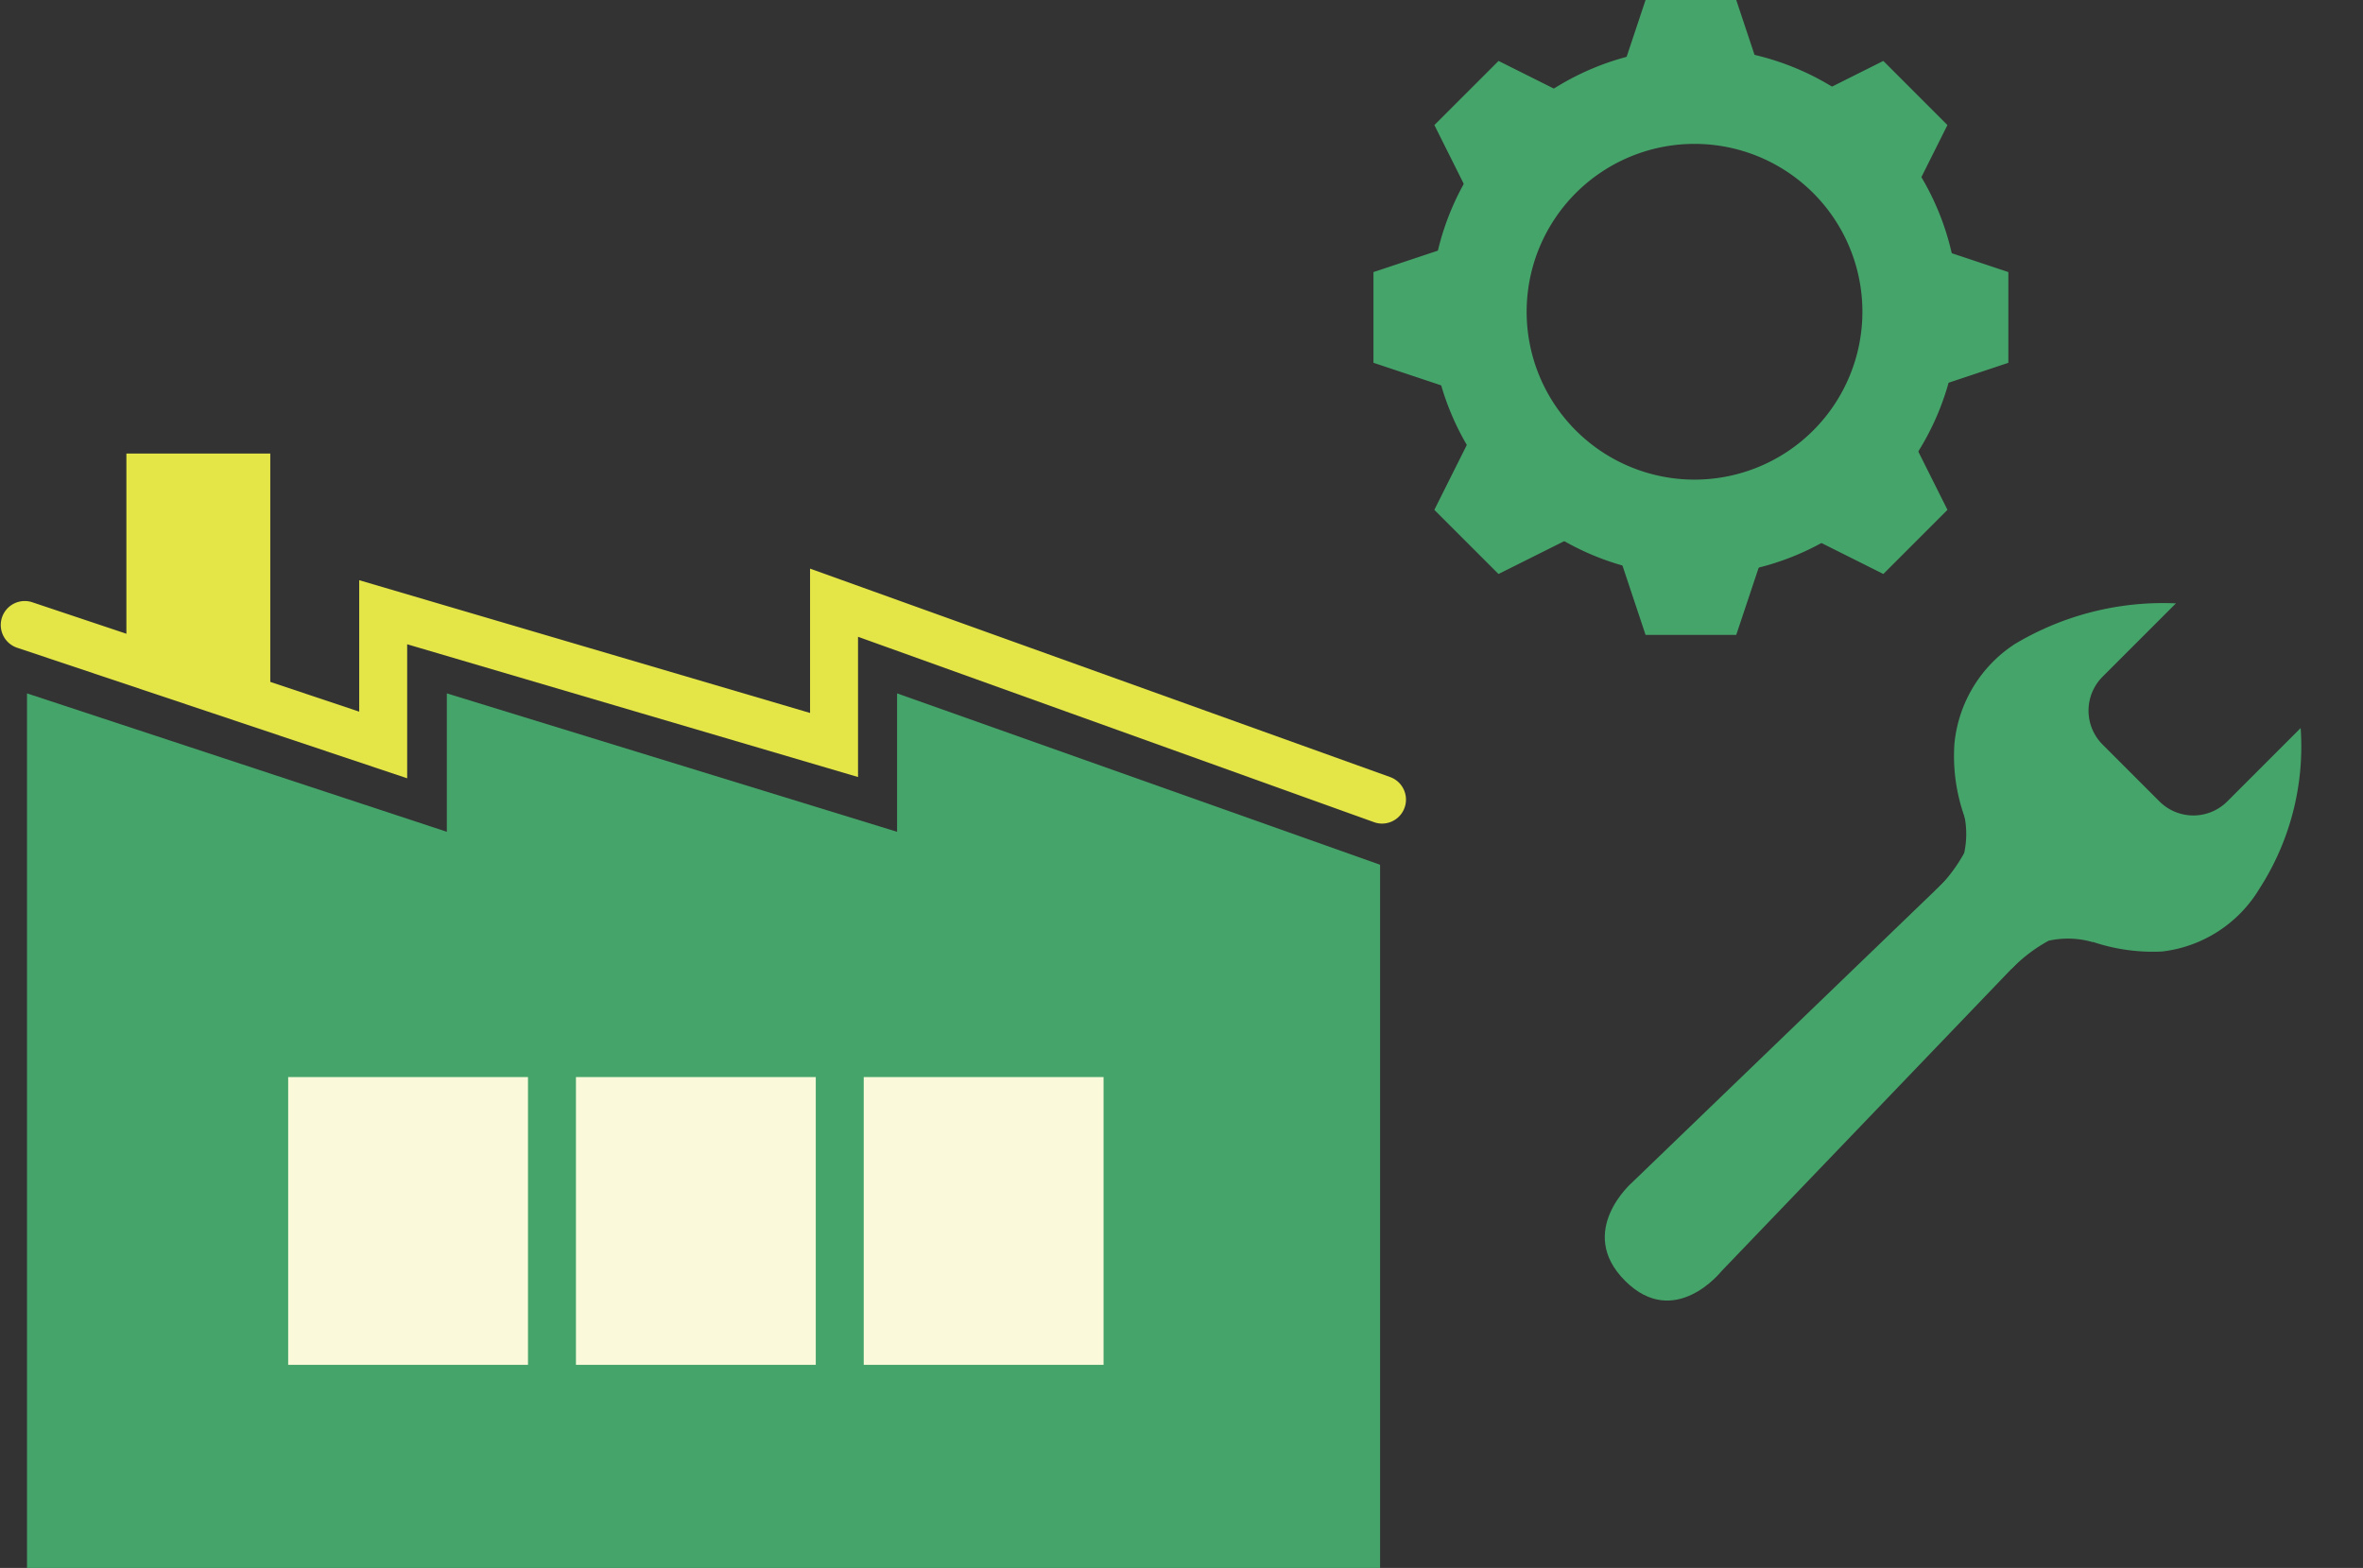
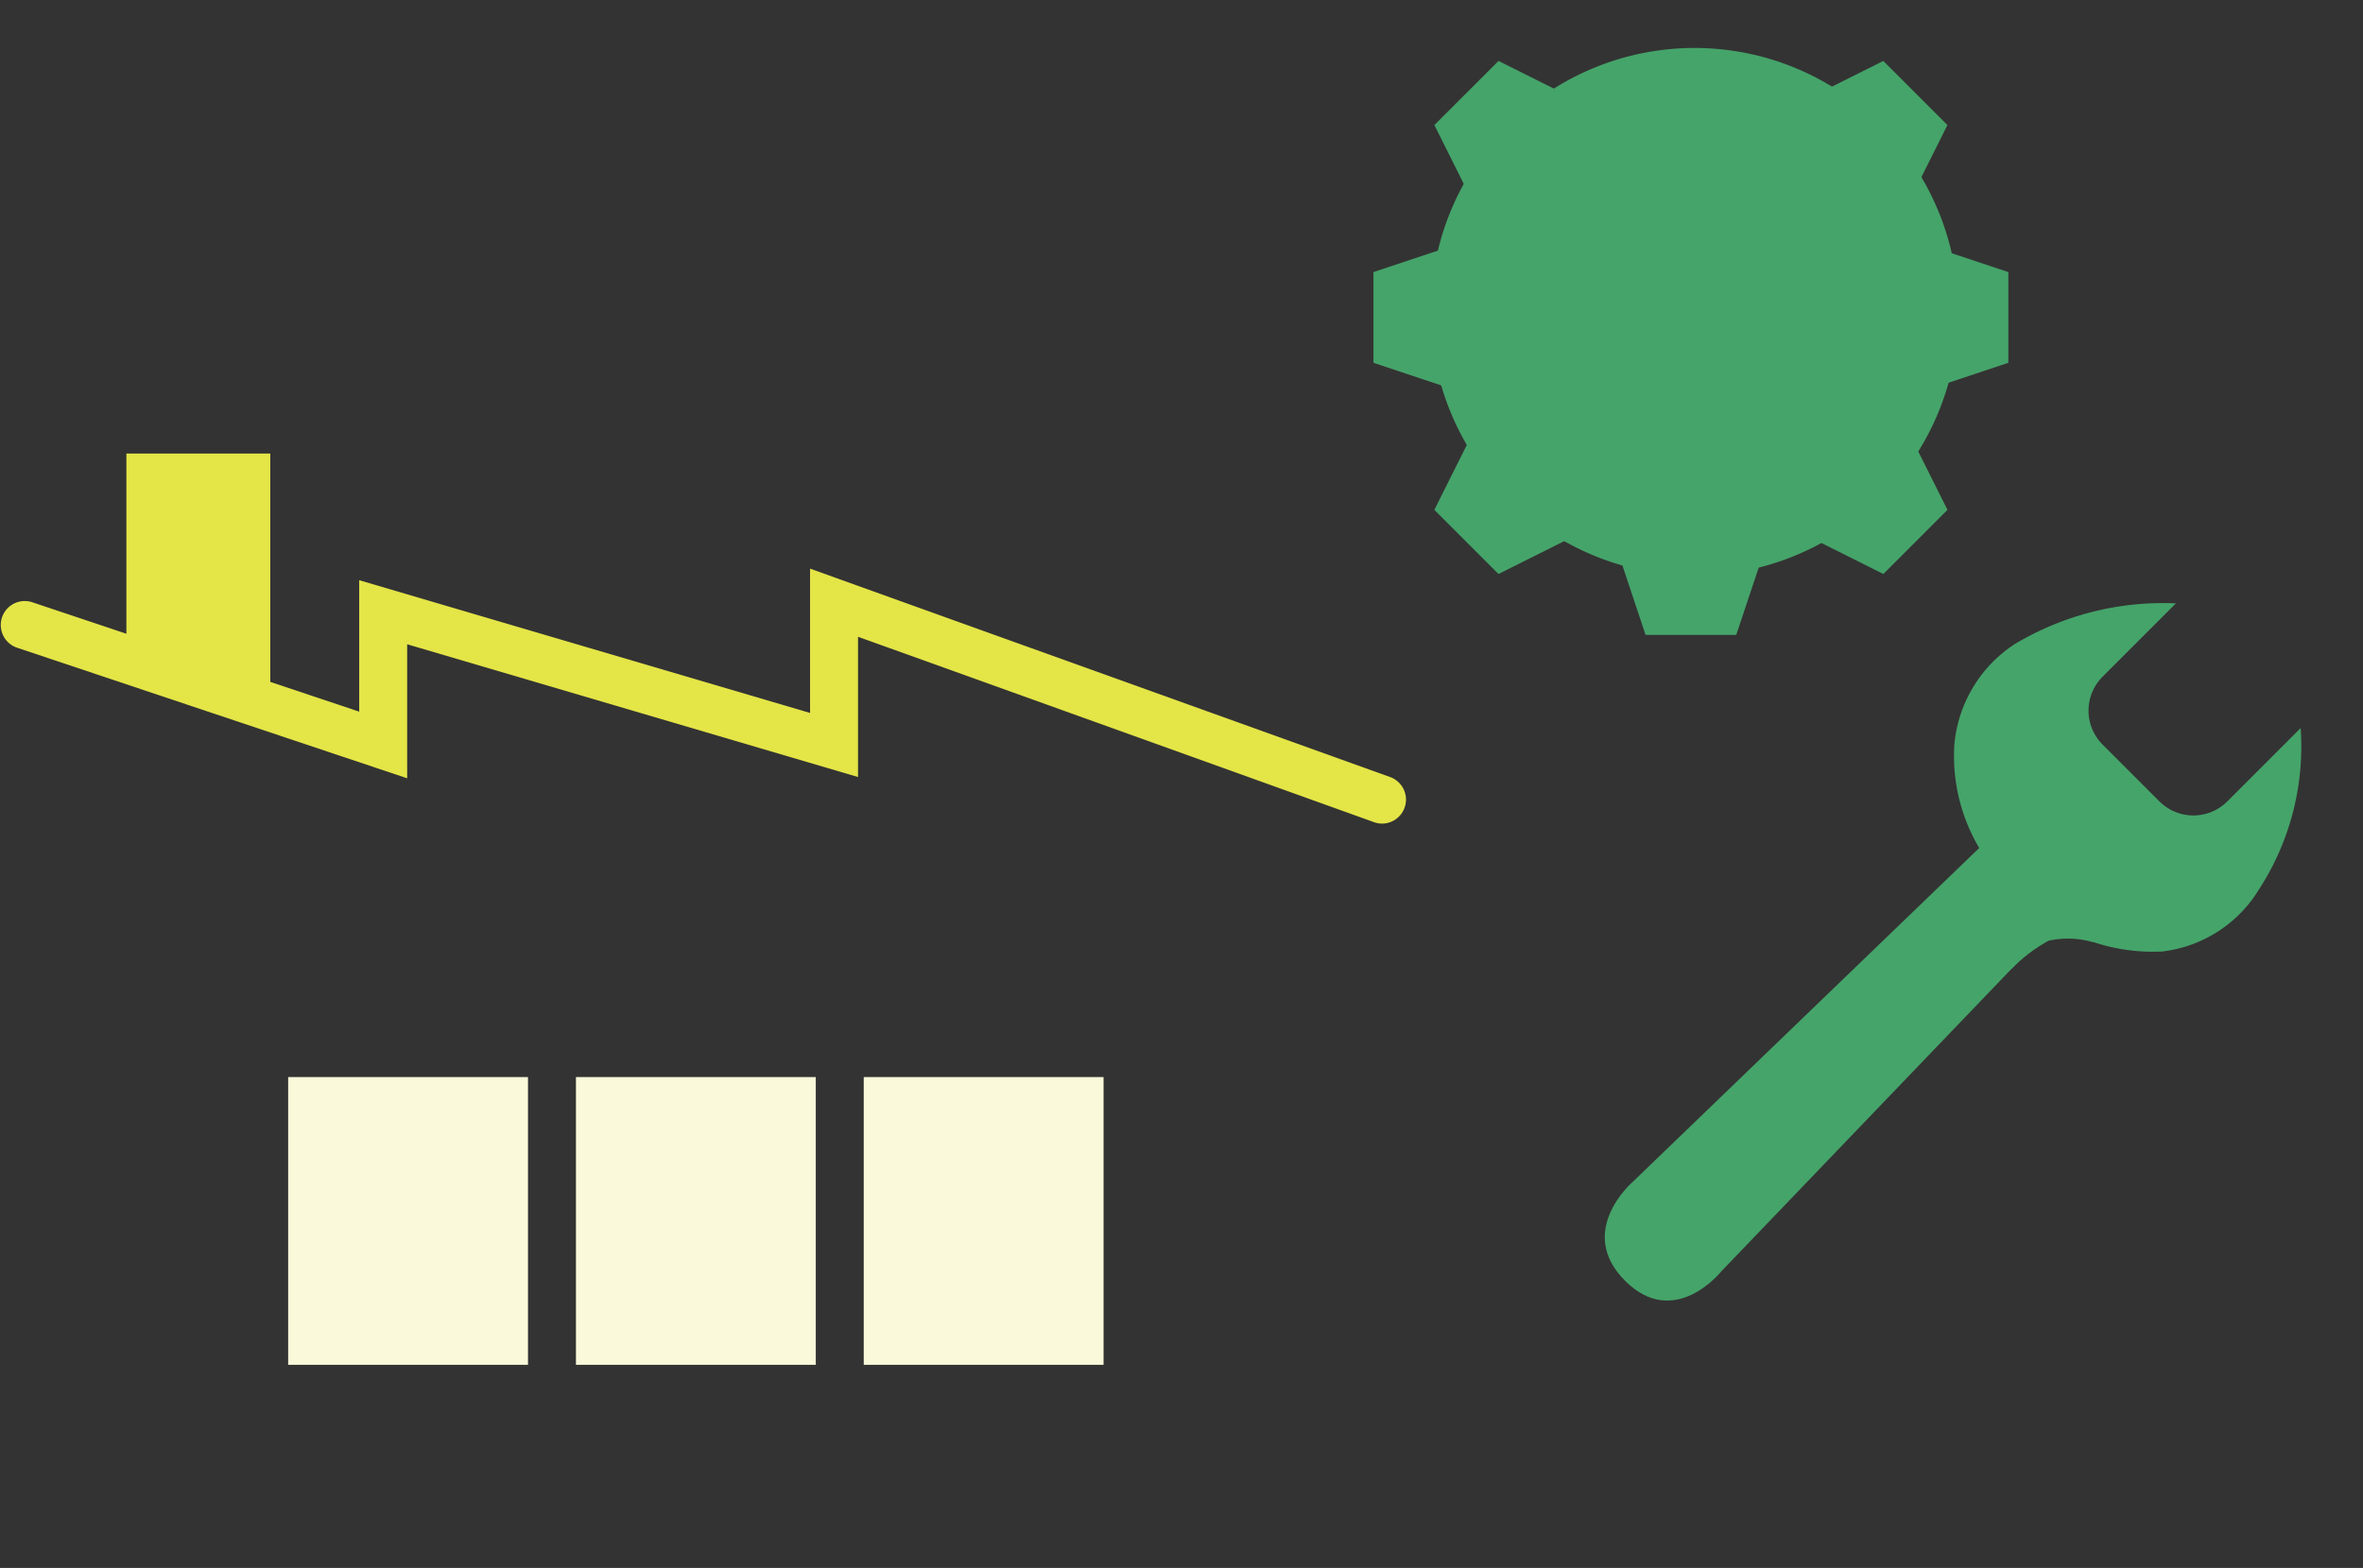
<svg xmlns="http://www.w3.org/2000/svg" width="49.266" height="32.691" viewBox="0 0 49.266 32.691">
  <rect x="0" y="0" width="49.266" height="32.691" fill="#333333" stroke="none" />
  <g transform="translate(-709.992 -29.543)">
    <g transform="translate(738.627 29.543)">
-       <path d="M5.5,2A3.5,3.5,0,1,0,9,5.5,3.5,3.5,0,0,0,5.5,2m0-2A5.5,5.5,0,1,1,0,5.5,5.5,5.5,0,0,1,5.5,0Z" transform="translate(1.194 1)" fill="#45a46a" />
+       <path d="M5.5,2m0-2A5.5,5.5,0,1,1,0,5.5,5.5,5.5,0,0,1,5.5,0Z" transform="translate(1.194 1)" fill="#45a46a" />
      <g transform="translate(5.043)">
-         <path d="M-.37,0H1.521l.63,1.891H-1Z" transform="translate(1)" fill="#45a46a" />
        <path d="M-.37,1.891H1.521L2.152,0H-1Z" transform="translate(1 11.346)" fill="#45a46a" />
      </g>
      <g transform="translate(13.237 5.043) rotate(90)">
        <path d="M.63,0H2.521l.63,1.891H0Z" transform="translate(0 0)" fill="#45a46a" />
        <path d="M.63,1.891H2.521L3.152,0H0Z" transform="translate(0 11.346)" fill="#45a46a" />
      </g>
      <g transform="translate(12.413 10.185) rotate(135)">
        <path d="M.63,0H2.521l.63,1.891H0Z" fill="#45a46a" />
        <path d="M.63,1.891H2.521L3.152,0H0Z" transform="translate(0 11.346)" fill="#45a46a" />
      </g>
      <g transform="translate(10.184 0.825) rotate(45)">
        <path d="M.63,1.891H2.521L3.152,0H0Z" transform="translate(0 11.346)" fill="#45a46a" />
        <path d="M.63,0H2.521l.63,1.891H0Z" transform="translate(0 0)" fill="#45a46a" />
      </g>
    </g>
    <g transform="translate(754.059 40.824) rotate(45)">
      <path d="M.2,0H2.4l.225,10.824s.182,1.564-1.28,1.564S0,10.824,0,10.824Z" transform="translate(2.358 5.721)" fill="#45a46a" />
      <path d="M3.646,6.62A3.758,3.758,0,0,1,.64,5.334,2.8,2.8,0,0,1,.059,2.986,6.023,6.023,0,0,1,1.837,0V2.163a1,1,0,0,0,1,1H4.514a1,1,0,0,0,1-1V0A5.465,5.465,0,0,1,7.277,2.986a2.735,2.735,0,0,1-.512,2.352A3.927,3.927,0,0,1,3.646,6.62Z" transform="translate(0 0)" fill="#45a46a" />
-       <path d="M0,0A1.884,1.884,0,0,1,.682.633a3.289,3.289,0,0,1,.131.975l1-1.379Z" transform="translate(1.714 6.169)" fill="#45a46a" />
      <path d="M1.67,0A1.873,1.873,0,0,0,.988.635a3.278,3.278,0,0,0-.131.973L0,0Z" transform="translate(3.946 6.215)" fill="#45a46a" />
    </g>
    <g transform="translate(108 -2)">
-       <path d="M510.186,71.057V52.822l8.753,2.886V52.822l9.387,2.886V52.822l10.07,3.573V71.057Z" transform="translate(92.369 -6.822)" fill="#45a46a" />
      <path d="M606.754,52.625l3,.85v-5h-3Z" transform="translate(-2.127 -7.475)" fill="#e4e547" />
      <rect width="5" height="6" transform="translate(620 54)" fill="#fafada" />
      <rect width="5" height="6" transform="translate(614 54)" fill="#fafada" />
      <rect width="5" height="6" transform="translate(608 54)" fill="#fafada" />
      <path d="M634.934,51.586a.5.5,0,0,1-.169-.03l-10.757-3.865v2.924l-9.4-2.768v2.794l-8.145-2.726a.5.5,0,0,1,.317-.948l6.828,2.285V46.511l9.4,2.768V46.27L635.1,50.615a.5.5,0,0,1-.169.971Z" transform="translate(-4.127 -2.871)" fill="#e4e547" />
    </g>
  </g>
</svg>